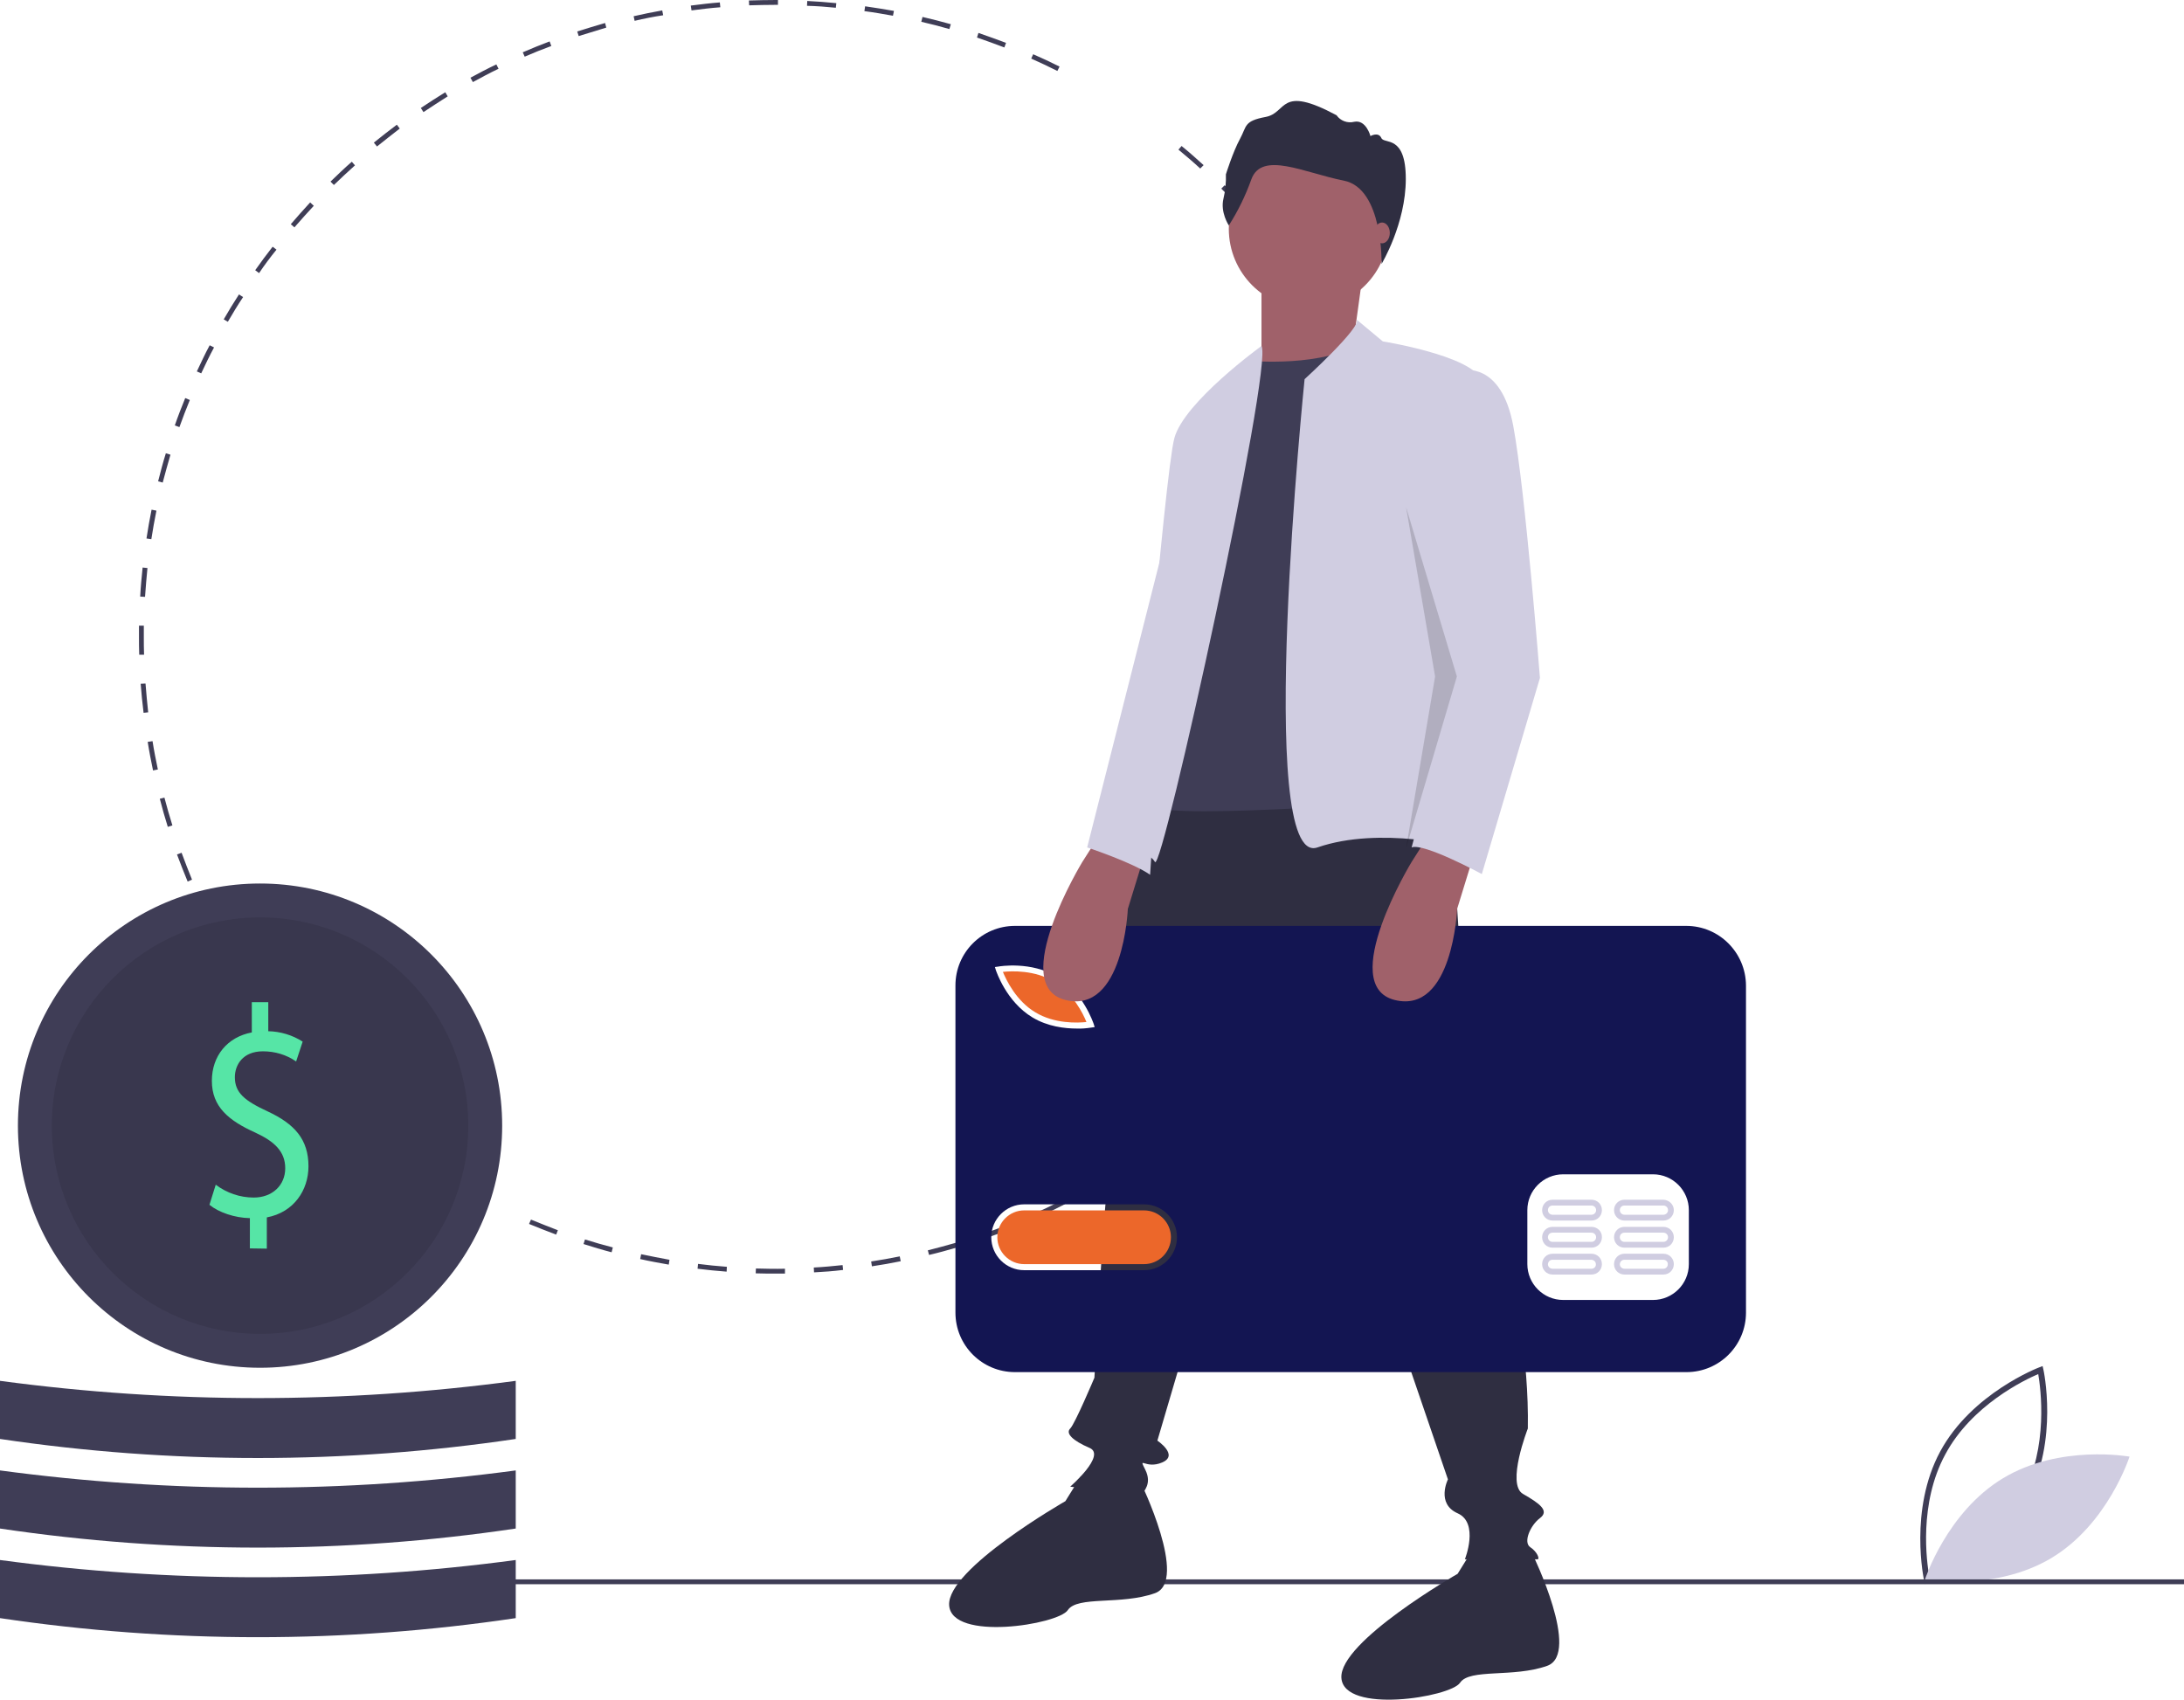
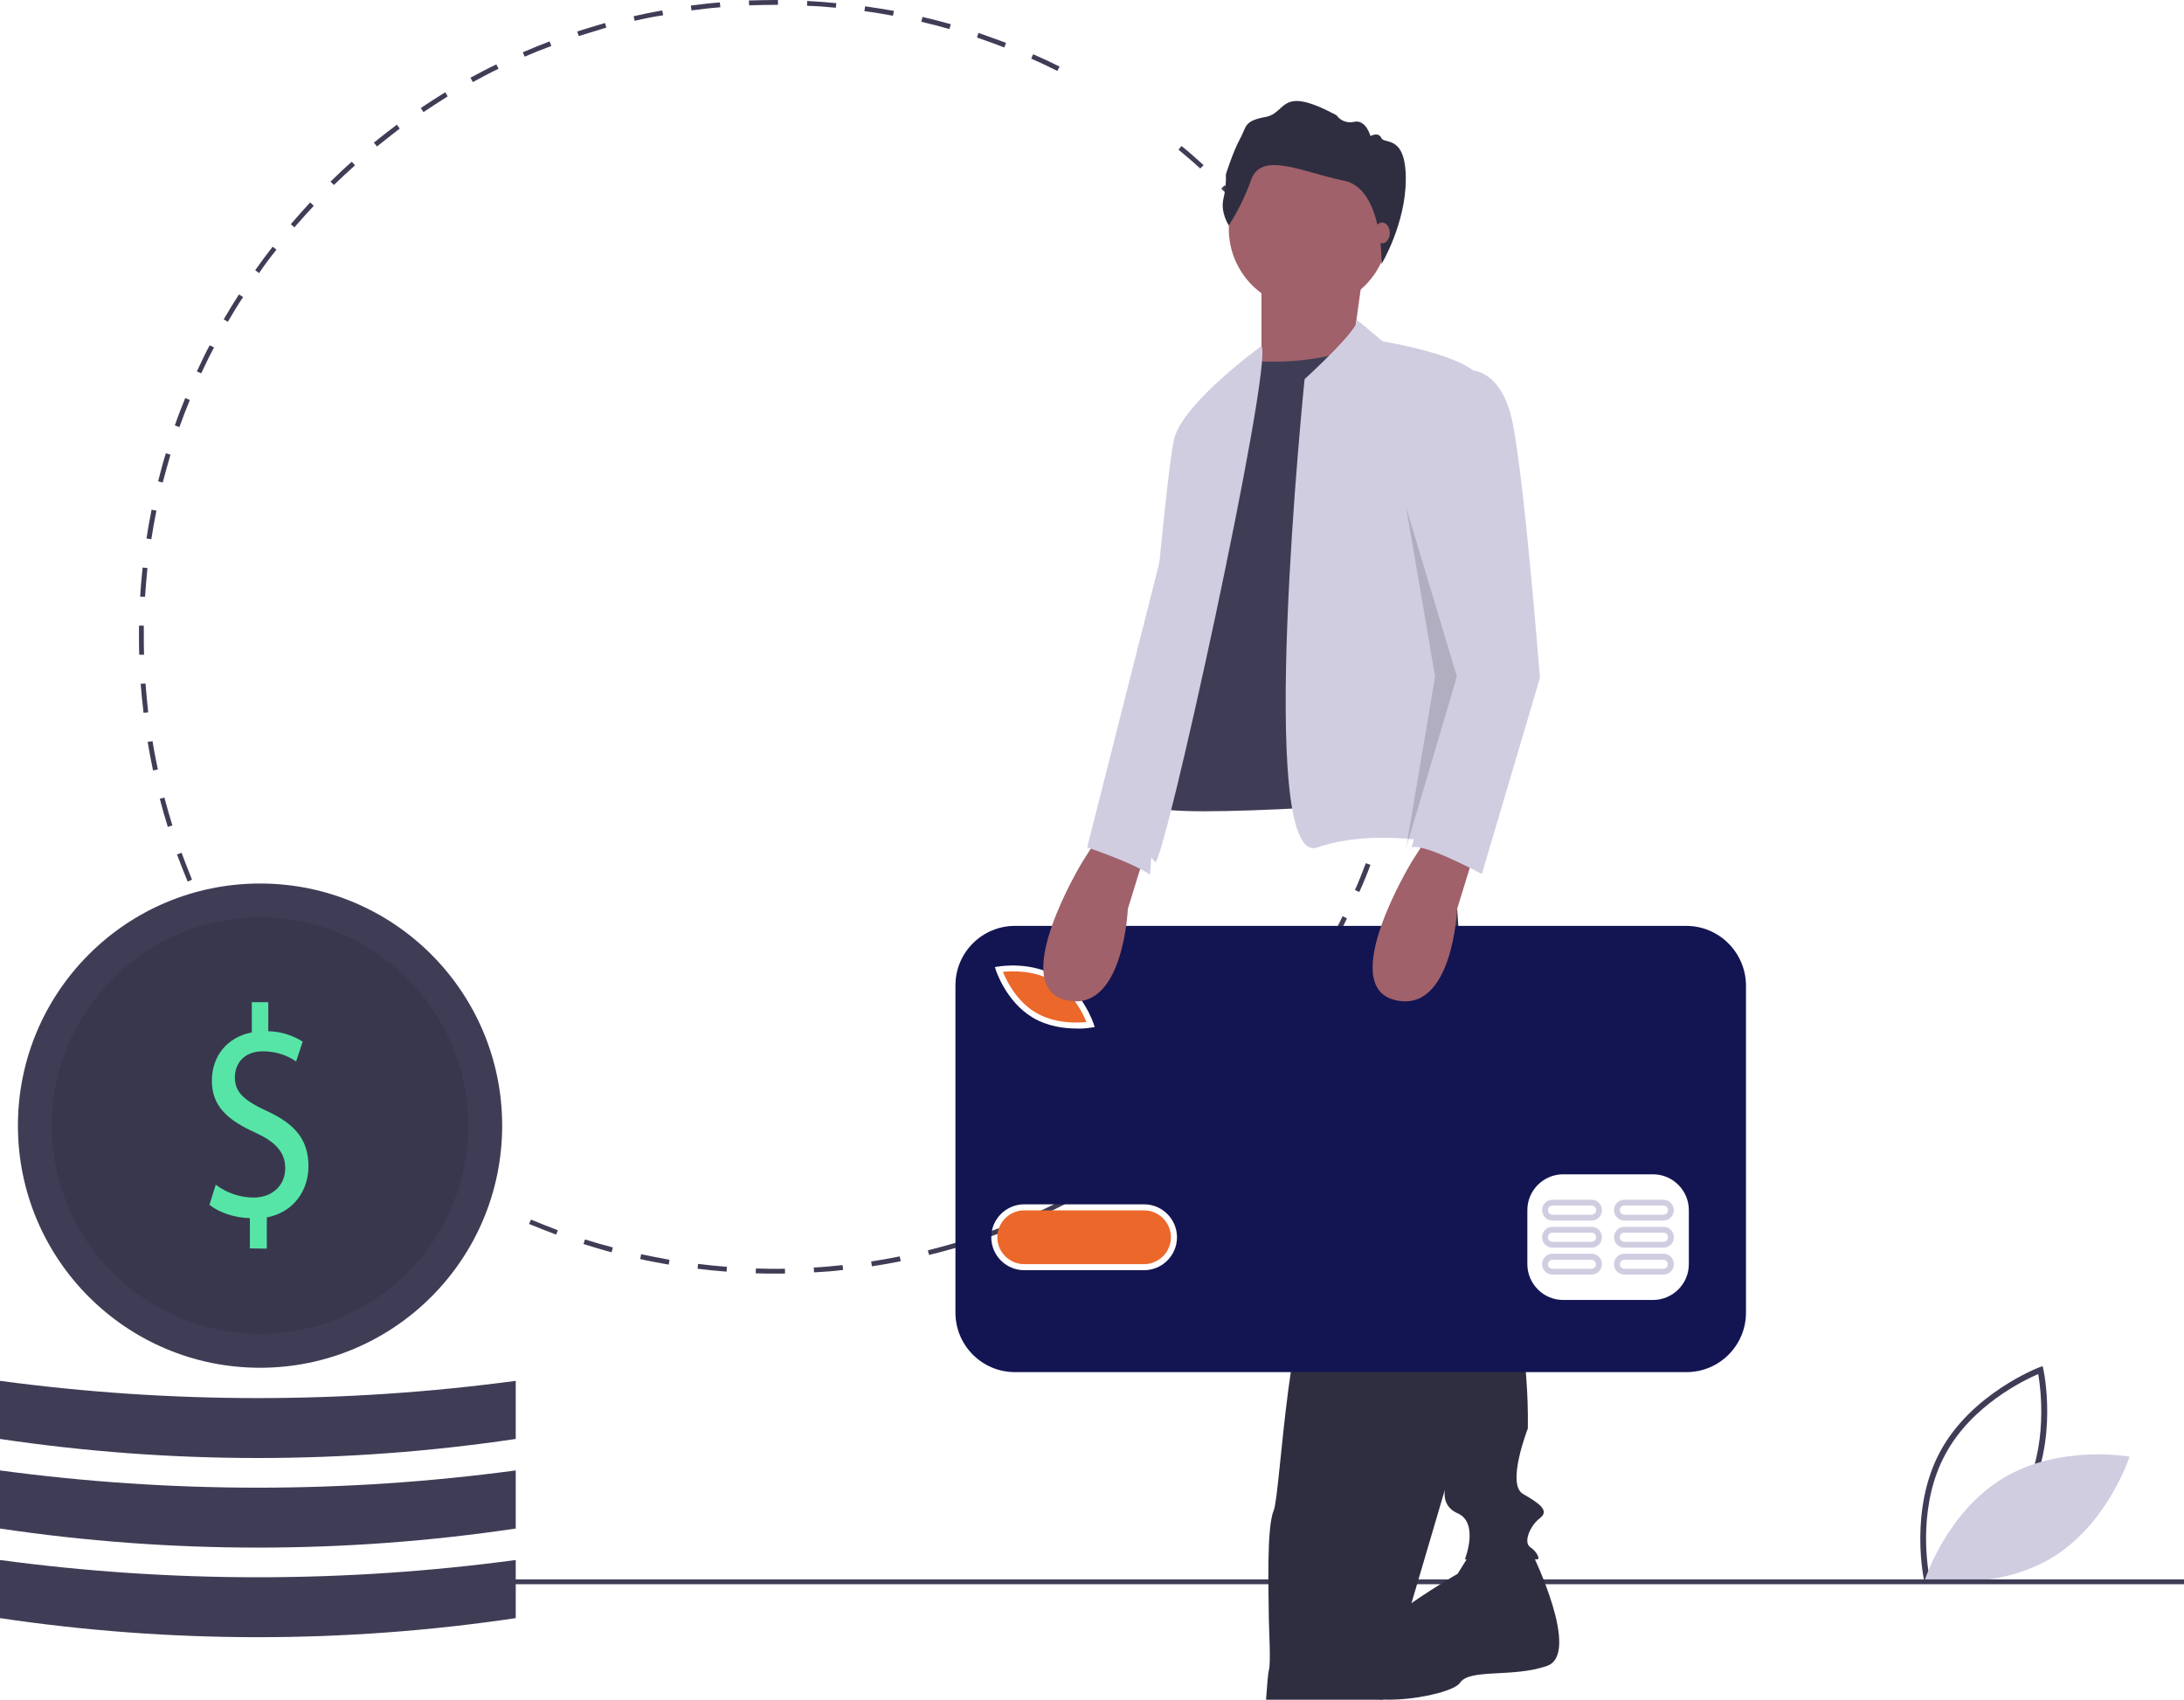
<svg xmlns="http://www.w3.org/2000/svg" version="1.1" id="b465a16a-1202-4755-ab2a-5eeee67c4d89" x="0px" y="0px" viewBox="0 0 902 702" style="enable-background:new 0 0 902 702;">
  <style type="text/css">
	.st0{fill:#3F3D56;}
	.st1{fill:#D0CDE1;}
	.st2{fill:#2F2E41;}
	.st3{fill:#A0616A;}
	.st4{fill:#EC672A;}
	.st5{fill:#131552;}
	.st6{opacity:0.15;enable-background:new    ;}
	.st7{opacity:0.1;enable-background:new    ;}
	.st8{fill:#56E5A6;}
</style>
  <title>pay_online</title>
  <path class="st0" d="M794.7,652.9c-0.1-0.3-6.4-29.3,6.6-53.4c13-24.1,40.7-34.7,41-34.8l1.3-0.5l0.3,1.3c0.1,0.3,6.4,29.3-6.6,53.4&#10; c-13,24.1-40.7,34.7-41,34.8l-1.3,0.5L794.7,652.9z M841.8,567.5c-5.6,2.4-27.5,12.8-38.4,33.2c-11,20.3-7.7,44.4-6.6,50.3&#10; c5.5-2.4,27.4-12.8,38.4-33.2C846.1,597.5,842.8,573.4,841.8,567.5L841.8,567.5z" />
  <path class="st1" d="M827.3,610.5c-23.3,14-32.3,41.9-32.3,41.9s28.8,5.1,52.2-8.9s32.3-41.9,32.3-41.9S850.7,596.4,827.3,610.5z" />
  <path class="st0" d="M320.4,526c-2.8,0-5.6,0-8.3-0.1l0.1-2c4,0.1,8,0.2,12,0.1v2C322.9,526,321.7,526,320.4,526z M336.2,525.5&#10; l-0.1-2c4-0.2,8-0.6,11.9-1l0.2,2C344.2,525,340.2,525.3,336.2,525.5z M300.1,525.2c-4-0.3-8-0.7-12-1.2l0.2-2&#10; c3.9,0.5,7.9,0.9,11.9,1.2L300.1,525.2z M360.1,523l-0.3-2c3.9-0.6,7.9-1.3,11.8-2.1l0.4,2C368.1,521.7,364.1,522.4,360.1,523z&#10;  M276.2,522.3c-3.9-0.7-7.9-1.4-11.8-2.3l0.4-2c3.9,0.8,7.8,1.6,11.7,2.3L276.2,522.3z M383.7,518.3l-0.5-1.9c3.9-1,7.7-2,11.5-3.1&#10; l0.6,1.9C391.5,516.3,387.6,517.4,383.7,518.3z M252.6,517.2c-3.9-1-7.8-2.2-11.6-3.4l0.6-1.9c3.8,1.2,7.6,2.3,11.5,3.3L252.6,517.2&#10; z M406.8,511.5l-0.7-1.9c3.7-1.3,7.5-2.7,11.2-4.2l0.7,1.9C414.4,508.8,410.6,510.2,406.8,511.5z M229.7,509.9&#10; c-3.8-1.4-7.5-2.9-11.2-4.4l0.8-1.8c3.7,1.5,7.4,3,11.1,4.4L229.7,509.9z M429.1,502.5l-0.8-1.8c3.6-1.6,7.2-3.4,10.7-5.2l0.9,1.8&#10; C436.4,499.1,432.8,500.9,429.1,502.5z M450.5,491.6l-1-1.7c3.4-2,6.9-4,10.2-6.1l1.1,1.7C457.5,487.5,454,489.6,450.5,491.6z&#10;  M470.9,478.8l-1.1-1.6c3.2-2.3,6.5-4.6,9.6-7.1l1.2,1.6C477.4,474.1,474.1,476.5,470.9,478.8z M166,475.9c-3.2-2.3-6.5-4.8-9.6-7.3&#10; l1.2-1.6c3.1,2.5,6.3,4.9,9.5,7.2L166,475.9z M489.9,464.1l-1.3-1.5c3-2.6,6-5.2,9-7.9l1.4,1.5C496,458.8,493,461.5,489.9,464.1z&#10;  M147.2,460.9c-3-2.6-6-5.4-8.9-8.1l1.4-1.4c2.9,2.7,5.8,5.5,8.8,8.1L147.2,460.9z M507.6,447.7l-1.4-1.4c2.8-2.8,5.5-5.8,8.2-8.7&#10; l1.5,1.3C513.2,441.9,510.4,444.9,507.6,447.7L507.6,447.7z M129.8,444.2c-2.8-2.9-5.5-5.9-8.1-8.9l1.5-1.3c2.6,3,5.3,6,8,8.8&#10; L129.8,444.2z M523.7,429.9l-1.5-1.3c2.5-3.1,5-6.2,7.4-9.4l1.6,1.2C528.8,423.6,526.3,426.8,523.7,429.9z M114.1,426.1&#10; c-2.5-3.1-4.9-6.4-7.2-9.6l1.6-1.2c2.3,3.2,4.7,6.4,7.2,9.5L114.1,426.1z M538.2,410.6l-1.7-1.1c2.2-3.3,4.4-6.7,6.5-10l1.7,1&#10; C542.6,403.8,540.4,407.3,538.2,410.6z M100,406.5c-2.2-3.3-4.3-6.8-6.3-10.2l1.7-1c2,3.4,4.1,6.8,6.3,10.1L100,406.5z M550.8,390&#10; l-1.8-1c1.9-3.5,3.8-7,5.5-10.6l1.8,0.9C554.6,382.9,552.7,386.5,550.8,390L550.8,390z M561.4,368.4l-1.8-0.8&#10; c1.6-3.6,3.1-7.4,4.5-11.1l1.9,0.7C564.6,361,563.1,364.7,561.4,368.4L561.4,368.4z M77.5,364.1c-1.5-3.7-3-7.4-4.4-11.2l1.9-0.7&#10; c1.4,3.7,2.8,7.5,4.3,11.1L77.5,364.1z M570.1,345.9l-1.9-0.6c1.2-3.8,2.4-7.6,3.5-11.4l1.9,0.5&#10; C572.5,338.2,571.4,342.1,570.1,345.9L570.1,345.9z M69.3,341.5c-1.2-3.8-2.3-7.7-3.3-11.6l1.9-0.5c1,3.8,2.1,7.7,3.3,11.5&#10; L69.3,341.5z M576.6,322.7l-1.9-0.5c0.9-3.9,1.7-7.8,2.4-11.7l2,0.4C578.3,314.8,577.5,318.8,576.6,322.7z M63.2,318.2&#10; c-0.8-3.9-1.6-7.9-2.2-11.8l2-0.3c0.6,3.9,1.4,7.9,2.2,11.7L63.2,318.2z M581,299l-2-0.3c0.5-3.9,1-7.9,1.4-11.9l2,0.2&#10; C582,291,581.5,295.1,581,299z M59.3,294.4c-0.5-4-0.9-8-1.2-12l2-0.1c0.3,4,0.7,8,1.1,11.9L59.3,294.4z M583.1,275l-2-0.1&#10; c0.2-4,0.3-8,0.3-11.9h2C583.4,267,583.3,271,583.1,275z M57.5,270.4c-0.1-2.5-0.1-5-0.1-7.4c0-1.5,0-3.1,0-4.6h2c0,1.5,0,3,0,4.6&#10; c0,2.5,0,4.9,0.1,7.4H57.5z M59.9,246.5l-2-0.1c0.2-4,0.6-8,1-12l2,0.2C60.5,238.5,60.2,242.5,59.9,246.5L59.9,246.5z M580.1,234.3&#10; c-0.4-3.9-0.9-5.9-1.5-9.8l2-0.3c0.6,4,1.1,7,1.5,10.9L580.1,234.3z M62.5,222.7l-2-0.3c0.6-4,1.3-7.9,2.1-11.9l2,0.4&#10; C63.8,214.9,63.1,218.8,62.5,222.7L62.5,222.7z M576.6,212.7c-0.8-3.9-1.6-7.8-2.6-11.7l1.9-0.5c0.9,3.9,1.8,7.8,2.6,11.8&#10; L576.6,212.7z M67.2,199.3l-1.9-0.5c1-3.9,2-7.8,3.2-11.6l1.9,0.6C69.3,191.6,68.2,195.5,67.2,199.3z M570.9,189.5&#10; c-1.1-3.8-2.3-7.6-3.6-11.4l1.9-0.7c1.3,3.8,2.5,7.6,3.7,11.5L570.9,189.5z M74.1,176.4l-1.9-0.7c1.3-3.8,2.8-7.6,4.3-11.3l1.9,0.8&#10; C76.9,168.9,75.4,172.7,74.1,176.4z M563.2,166.9c-1.5-3.7-3-7.4-4.6-11l1.8-0.8c1.6,3.6,3.2,7.4,4.7,11.1L563.2,166.9z M83.1,154.2&#10; l-1.8-0.8c1.7-3.6,3.4-7.3,5.3-10.8l1.8,0.9C86.5,147,84.8,150.6,83.1,154.2z M553.4,145.2c-1.8-3.5-3.7-7.1-5.6-10.5l1.7-1&#10; c2,3.5,3.9,7,5.7,10.6L553.4,145.2z M94.1,132.9l-1.7-1c2-3.5,4.1-6.9,6.3-10.3l1.7,1.1C98.1,126.1,96.1,129.5,94.1,132.9z&#10;  M541.6,124.4c-2.1-3.4-4.3-6.7-6.6-10l1.6-1.1c2.3,3.3,4.5,6.6,6.6,10L541.6,124.4z M107,112.8l-1.6-1.2c2.3-3.3,4.7-6.5,7.2-9.7&#10; l1.6,1.2C111.6,106.3,109.2,109.5,107,112.8z M528,104.8c-2.4-3.2-4.9-6.3-7.5-9.3l1.5-1.3c2.6,3.1,5.1,6.2,7.5,9.4L528,104.8z&#10;  M121.6,93.9l-1.5-1.3c2.6-3,5.3-6.1,8-9l1.5,1.4C126.9,87.9,124.2,90.9,121.6,93.9z M512.7,86.5c-2.7-2.9-5.5-5.8-8.3-8.6l1.4-1.4&#10; c2.8,2.8,5.6,5.7,8.3,8.7L512.7,86.5z M137.9,76.4l-1.4-1.4c2.9-2.8,5.8-5.6,8.8-8.2l1.3,1.5C143.7,70.9,140.8,73.6,137.9,76.4&#10; L137.9,76.4z M495.7,69.6c-2.9-2.7-6-5.3-9-7.8l1.3-1.5c3.1,2.5,6.1,5.2,9.1,7.9L495.7,69.6z M155.7,60.5l-1.3-1.6&#10; c3.1-2.5,6.3-5,9.5-7.4l1.2,1.6C162,55.5,158.8,58,155.7,60.5L155.7,60.5z M174.9,46.3l-1.1-1.7c3.3-2.2,6.7-4.4,10.1-6.5l1,1.7&#10; C181.6,41.9,178.2,44.1,174.9,46.3L174.9,46.3z M195.3,33.9l-1-1.8c3.5-1.9,7.1-3.8,10.7-5.5l0.9,1.8&#10; C202.3,30.1,198.8,32,195.3,33.9z M436.7,29.3c-3.6-1.8-7.2-3.5-10.8-5.1l0.8-1.8c3.7,1.6,7.3,3.3,10.9,5.1L436.7,29.3z M216.7,23.4&#10; l-0.8-1.8c3.7-1.6,7.4-3.1,11.1-4.5l0.7,1.9C224.1,20.3,220.4,21.8,216.7,23.4z M414.8,19.6c-3.7-1.4-7.5-2.8-11.3-4.1l0.6-1.9&#10; c3.8,1.3,7.6,2.7,11.4,4.1L414.8,19.6z M239,14.9l-0.6-1.9c3.8-1.2,7.7-2.4,11.5-3.5l0.5,1.9C246.7,12.5,242.8,13.7,239,14.9z&#10;  M392.1,12c-3.8-1.1-7.7-2.1-11.6-3l0.5-2c3.9,0.9,7.8,1.9,11.7,3L392.1,12z M262.1,8.6l-0.4-1.9c3.9-0.9,7.9-1.7,11.8-2.4l0.4,2&#10; C269.9,6.9,265.9,7.7,262.1,8.6z M368.8,6.5c-3.9-0.7-7.9-1.4-11.8-1.9l0.3-2c4,0.6,8,1.2,11.9,1.9L368.8,6.5z M285.6,4.3l-0.3-2&#10; c4-0.5,8-1,12-1.3l0.2,2C293.5,3.3,289.5,3.8,285.6,4.3z M345.2,3.2c-3.9-0.4-7.9-0.7-11.9-0.8l0.1-2c4,0.2,8,0.5,12,0.9L345.2,3.2z&#10;  M309.4,2.2l-0.1-2C313,0.1,316.7,0,320.4,0h0.9v2h-0.9C316.7,2,313,2.1,309.4,2.2z" />
  <rect x="169" y="652.3" class="st0" width="733" height="2" />
-   <path class="st2" d="M598,316l10,155c0,0,24,61,23,119c0,0-9,23-2,27s11,7,7,10s-7,10-4,12s4,5,3,5h-30c0,0,6-15-3-19s-4-14-4-14&#10; l-67-196l-53,180c0,0,9,6,2,9s-10-3-7,3s-1,9-1,10s-30-3-30-3s15-13,8-16s-10-6-8-8s10-21,10-21s4-72,5-75s0-17,0-24s-1-35,2-42&#10; s6-93,22-103S598,316,598,316z" />
-   <path class="st2" d="M471,612c0,0,20,41,6,46s-32,1-36,7s-48,13-49-2s48-43,48-43l6.4-10.3L471,612z" />
+   <path class="st2" d="M598,316l10,155c0,0,24,61,23,119c0,0-9,23-2,27s11,7,7,10s-7,10-4,12s4,5,3,5h-30c0,0,6-15-3-19s-4-14-4-14&#10; l-53,180c0,0,9,6,2,9s-10-3-7,3s-1,9-1,10s-30-3-30-3s15-13,8-16s-10-6-8-8s10-21,10-21s4-72,5-75s0-17,0-24s-1-35,2-42&#10; s6-93,22-103S598,316,598,316z" />
  <path class="st2" d="M633,642c0,0,20,41,6,46s-32,1-36,7s-48,13-49-2s48-43,48-43l6.4-10.3L633,642z" />
  <circle class="st3" cx="540.5" cy="94.5" r="33" />
  <polygon class="st3" points="563,112 559,141 529,164 521,153 521,115" />
  <path class="st0" d="M516,149c0,0,31,3,47-8l32,189c0,0-113,9-118,3v-59l20-96L516,149z" />
  <path class="st1" d="M560.3,132l10.8,9c0,0,44,7,41,19l-12,142l4,48c0,0-34-9-60,0s-5.3-193.4-5.3-193.4S562.5,135,560.3,132z" />
  <path class="st1" d="M521,142.9c0,0-32,23.1-36,38.1s-17,173-17,173s6-3,9,2S526,150.8,521,142.9z" />
  <path class="st2" d="M507.5,93.1c0,0-3.6-5.4-2.2-11.1c0.8-3.3,1.1-6.7,1-10c0,0,2.9-9.3,5.8-14.6c2.9-5.3,1.5-7.4,10.6-9.1&#10; s5.4-13.5,29.3-0.7c1.6,2.3,4.5,3.4,7.3,2.7c4.9-1,6.7,5.9,6.7,5.9s3.3-1.9,4.5,0.8s10.1-1.6,10.1,16.9s-10,35.1-10,35.1&#10; s0.7-31.2-15.6-34.4s-33.9-12.4-38.2-0.5C514.4,80.8,511.3,87.2,507.5,93.1z" />
  <ellipse class="st3" cx="570.8" cy="96.2" rx="3.2" ry="4.3" />
  <path class="st4" d="M435.3,405.4c-7.9-4.8-17.5-4.4-21.1-4c1.4,3.4,5.5,12,13.4,16.7c7.9,4.8,17.5,4.4,21.1,4&#10; C447.4,418.8,443.2,410.2,435.3,405.4z" />
  <path class="st4" d="M472.5,499.9H423c-6.1,0-11.1,5-11.1,11.1c0,6.1,5,11.1,11.1,11.1h49.5c6.1,0,11.1-5,11.1-11.1&#10; C483.6,504.9,478.6,499.9,472.5,499.9z" />
  <path class="st5" d="M696.4,382.4H419.2c-13.6,0-24.6,11-24.6,24.6l0,0v135.1c0,13.6,11,24.6,24.6,24.6l0,0h277.3&#10; c13.6,0,24.6-11,24.6-24.6l0,0V407C721,393.4,710,382.4,696.4,382.4L696.4,382.4z M412.3,399.2c0.5-0.1,13.5-2.3,24.3,4.2&#10; s14.9,19,15.1,19.5l0.4,1.3l-1.4,0.2c-2,0.3-4,0.5-6,0.4c-4.9,0-12-0.8-18.3-4.6c-10.8-6.5-14.9-19-15.1-19.5l-0.4-1.3L412.3,399.2z&#10;  M472.5,524.6H423c-7.5,0-13.6-6.1-13.6-13.6c0-7.5,6.1-13.6,13.6-13.6h49.5c7.5,0,13.6,6.1,13.6,13.6&#10; C486.1,518.5,480,524.6,472.5,524.6z M697.5,522.1c0,8.2-6.7,14.8-14.8,14.8h-37.1c-8.2,0-14.8-6.7-14.8-14.8v-22.3&#10; c0-8.2,6.7-14.8,14.8-14.8h37.1c8.2,0,14.8,6.7,14.8,14.8V522.1z" />
  <path class="st1" d="M657.3,517.8h-16.1c-2.4,0-4.3,1.9-4.3,4.3s1.9,4.3,4.3,4.3h16.1c2.4,0,4.3-1.9,4.3-4.3&#10; S659.7,517.8,657.3,517.8z M657.3,524h-16.1c-1,0-1.9-0.8-1.9-1.8s0.8-1.9,1.8-1.9l0,0h16.1c1,0,1.9,0.8,1.9,1.8&#10; C659.2,523.1,658.4,524,657.3,524L657.3,524z" />
  <path class="st1" d="M687,517.8h-16.1c-2.4,0-4.3,1.9-4.3,4.3c0,2.4,1.9,4.3,4.3,4.3l0,0H687c2.4,0,4.3-1.9,4.3-4.3&#10; S689.4,517.8,687,517.8z M687,524h-16.1c-1,0-1.9-0.8-1.9-1.8s0.8-1.9,1.8-1.9l0,0H687c1,0,1.9,0.8,1.8,1.9&#10; C688.8,523.2,688,524,687,524z" />
  <path class="st1" d="M657.3,506.7h-16.1c-2.4,0-4.3,1.9-4.3,4.3c0,2.4,1.9,4.3,4.3,4.3h16.1c2.4,0,4.3-1.9,4.3-4.3&#10; C661.7,508.6,659.7,506.7,657.3,506.7L657.3,506.7z M657.3,512.9h-16.1c-1,0-1.9-0.8-1.9-1.9s0.8-1.9,1.9-1.9h16.1&#10; c1,0,1.9,0.8,1.9,1.9S658.3,512.9,657.3,512.9z" />
  <path class="st1" d="M687,506.7h-16.1c-2.4,0-4.3,1.9-4.3,4.3c0,2.4,1.9,4.3,4.3,4.3l0,0H687c2.4,0,4.3-1.9,4.3-4.3&#10; S689.4,506.7,687,506.7z M687,512.9h-16.1c-1,0-1.9-0.8-1.9-1.9s0.8-1.9,1.9-1.9H687c1,0,1.9,0.8,1.9,1.9S688,512.9,687,512.9&#10; L687,512.9z" />
  <path class="st1" d="M657.3,495.5h-16.1c-2.4,0-4.3,1.9-4.3,4.3s1.9,4.3,4.3,4.3h16.1c2.4,0,4.3-1.9,4.3-4.3&#10; S659.7,495.5,657.3,495.5z M657.3,501.7h-16.1c-1,0-1.9-0.8-1.9-1.9s0.8-1.9,1.9-1.9h16.1c1,0,1.9,0.8,1.9,1.9&#10; S658.3,501.7,657.3,501.7z" />
  <path class="st1" d="M687,495.5h-16.1c-2.4,0-4.3,1.9-4.3,4.3s1.9,4.3,4.3,4.3l0,0H687c2.4,0,4.3-1.9,4.3-4.3&#10; C691.3,497.5,689.4,495.6,687,495.5z M687,501.7h-16.1c-1,0-1.9-0.8-1.9-1.9s0.8-1.9,1.9-1.9H687c1,0,1.9,0.8,1.9,1.9&#10; S688,501.7,687,501.7L687,501.7z" />
  <path class="st3" d="M609,352l-7.2,23.4c0,0-1.8,43.6-25.8,37.6s7-57,7-57l7-11L609,352z" />
  <path class="st3" d="M473,352l-7.2,23.4c0,0-1.8,43.6-25.8,37.6s7-57,7-57l7-11L473,352z" />
  <path class="st1" d="M604,153c0,0,16-4,21,23s11,104,11,104l-24,81c0,0-24-13-29-11l18.9-70.3L586,208C586,208,600,153,604,153z" />
  <polygon class="st6" points="580.7,209.4 601.7,279.4 580.7,350.4 592.7,279.4" />
  <path class="st1" d="M485,208l-36,142c0,0,19,6.3,26,11.3L485,208z" />
  <circle class="st0" cx="107.4" cy="464.9" r="100" />
  <circle class="st7" cx="107.4" cy="464.9" r="86" />
  <path class="st8" d="M103.2,515.6v-12.5c-6.3-0.1-12.9-2.4-16.7-5.5l2.6-8.3c4.5,3.4,10,5.3,15.7,5.3c7.7,0,13-5.1,13-12.1&#10; c0-6.8-4.3-11-12.3-14.7c-11.1-5-18-10.7-18-21.4c0-10.3,6.4-18.1,16.5-20v-12.5h6.8v12c5,0.1,10,1.6,14.2,4.3l-2.7,8.2&#10; c-4-2.8-8.8-4.2-13.7-4.2c-8.4,0-11.6,5.7-11.6,10.7c0,6.4,4,9.7,13.5,14.1c11.2,5.2,16.9,11.6,16.9,22.7c0,9.8-6,19-17.2,21.1v12.9&#10; L103.2,515.6z" />
  <path class="st0" d="M213,668.3c-70.6,10.5-142.4,10.5-213,0v-24c70.7,9.5,142.3,9.5,213,0V668.3z" />
  <path class="st0" d="M213,631.3c-70.6,10.5-142.4,10.5-213,0v-24c70.7,9.5,142.3,9.5,213,0V631.3z" />
  <path class="st0" d="M213,594.3c-70.6,10.5-142.4,10.5-213,0v-24c70.7,9.5,142.3,9.5,213,0V594.3z" />
</svg>